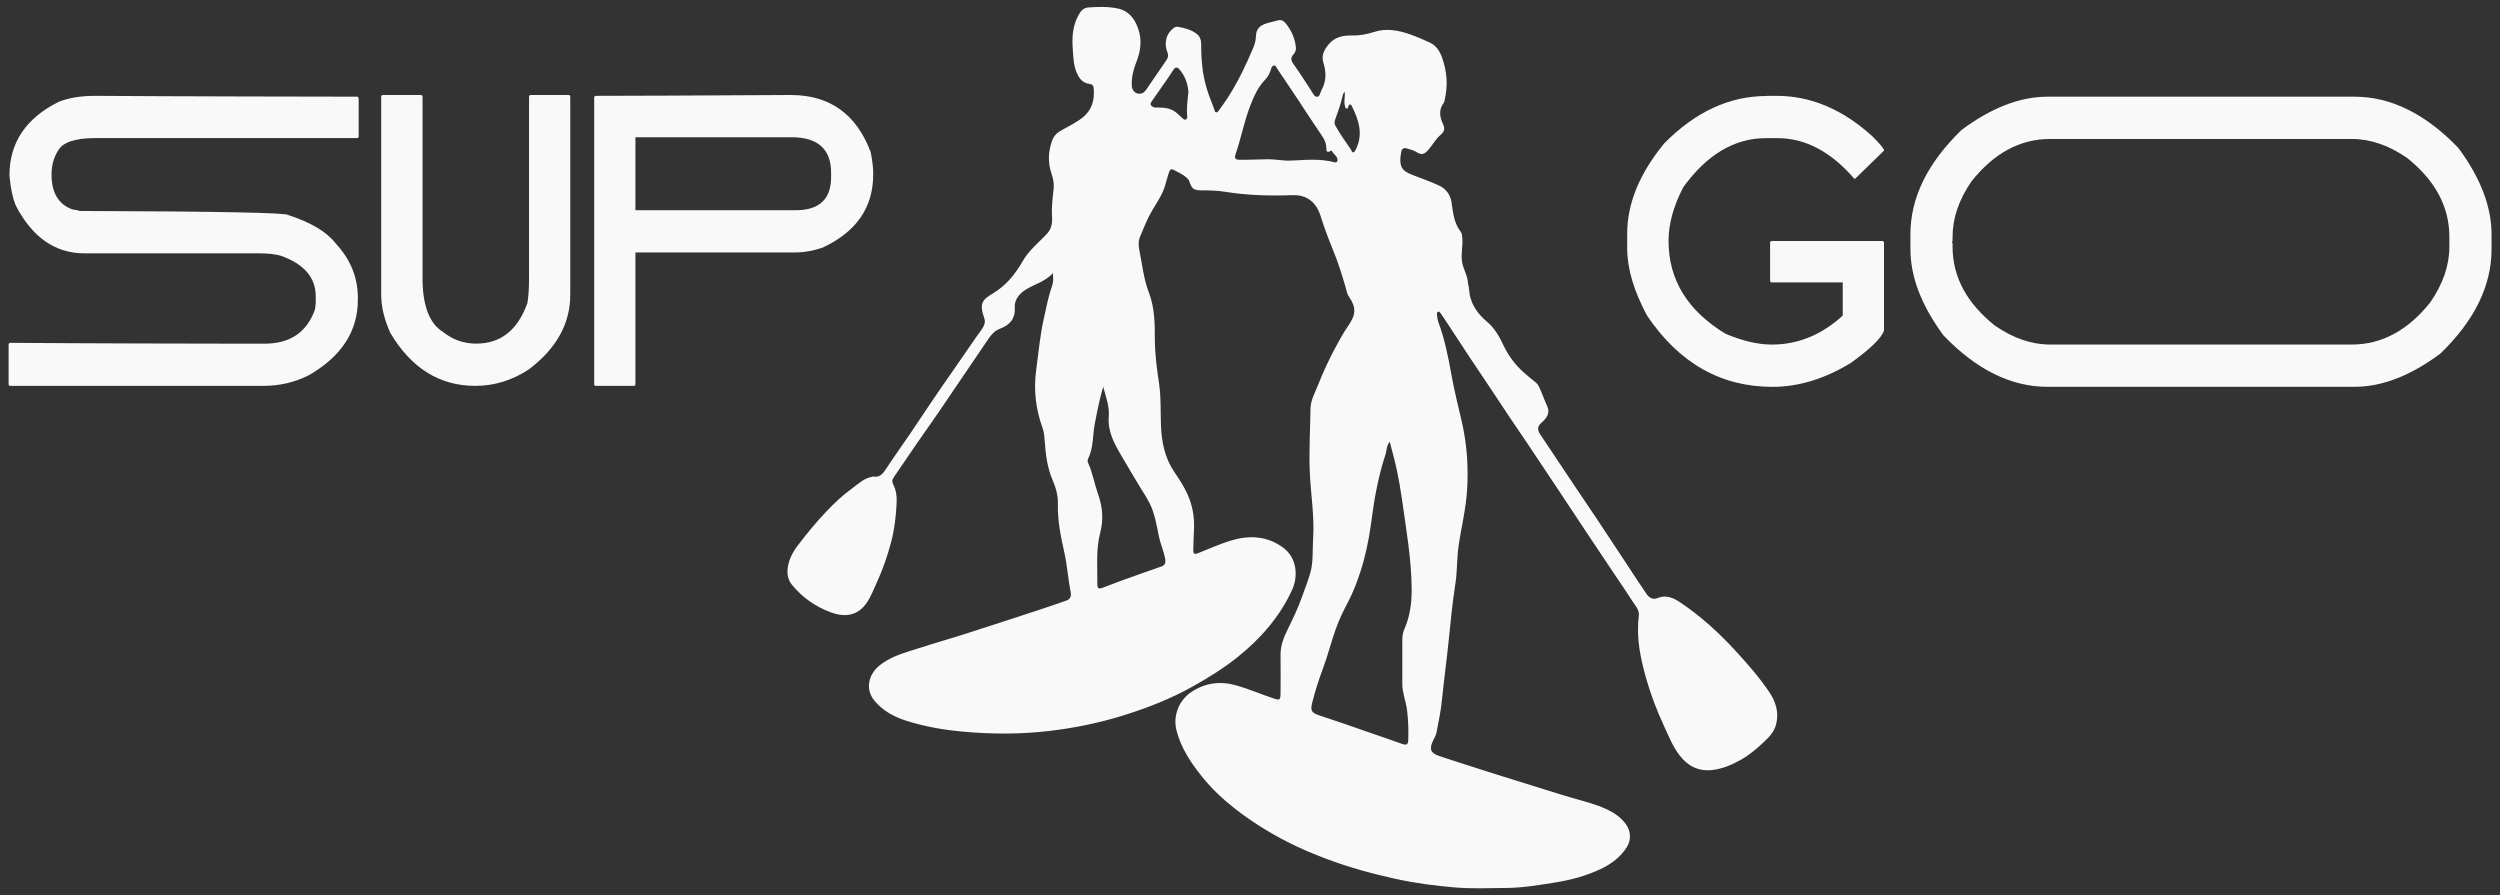
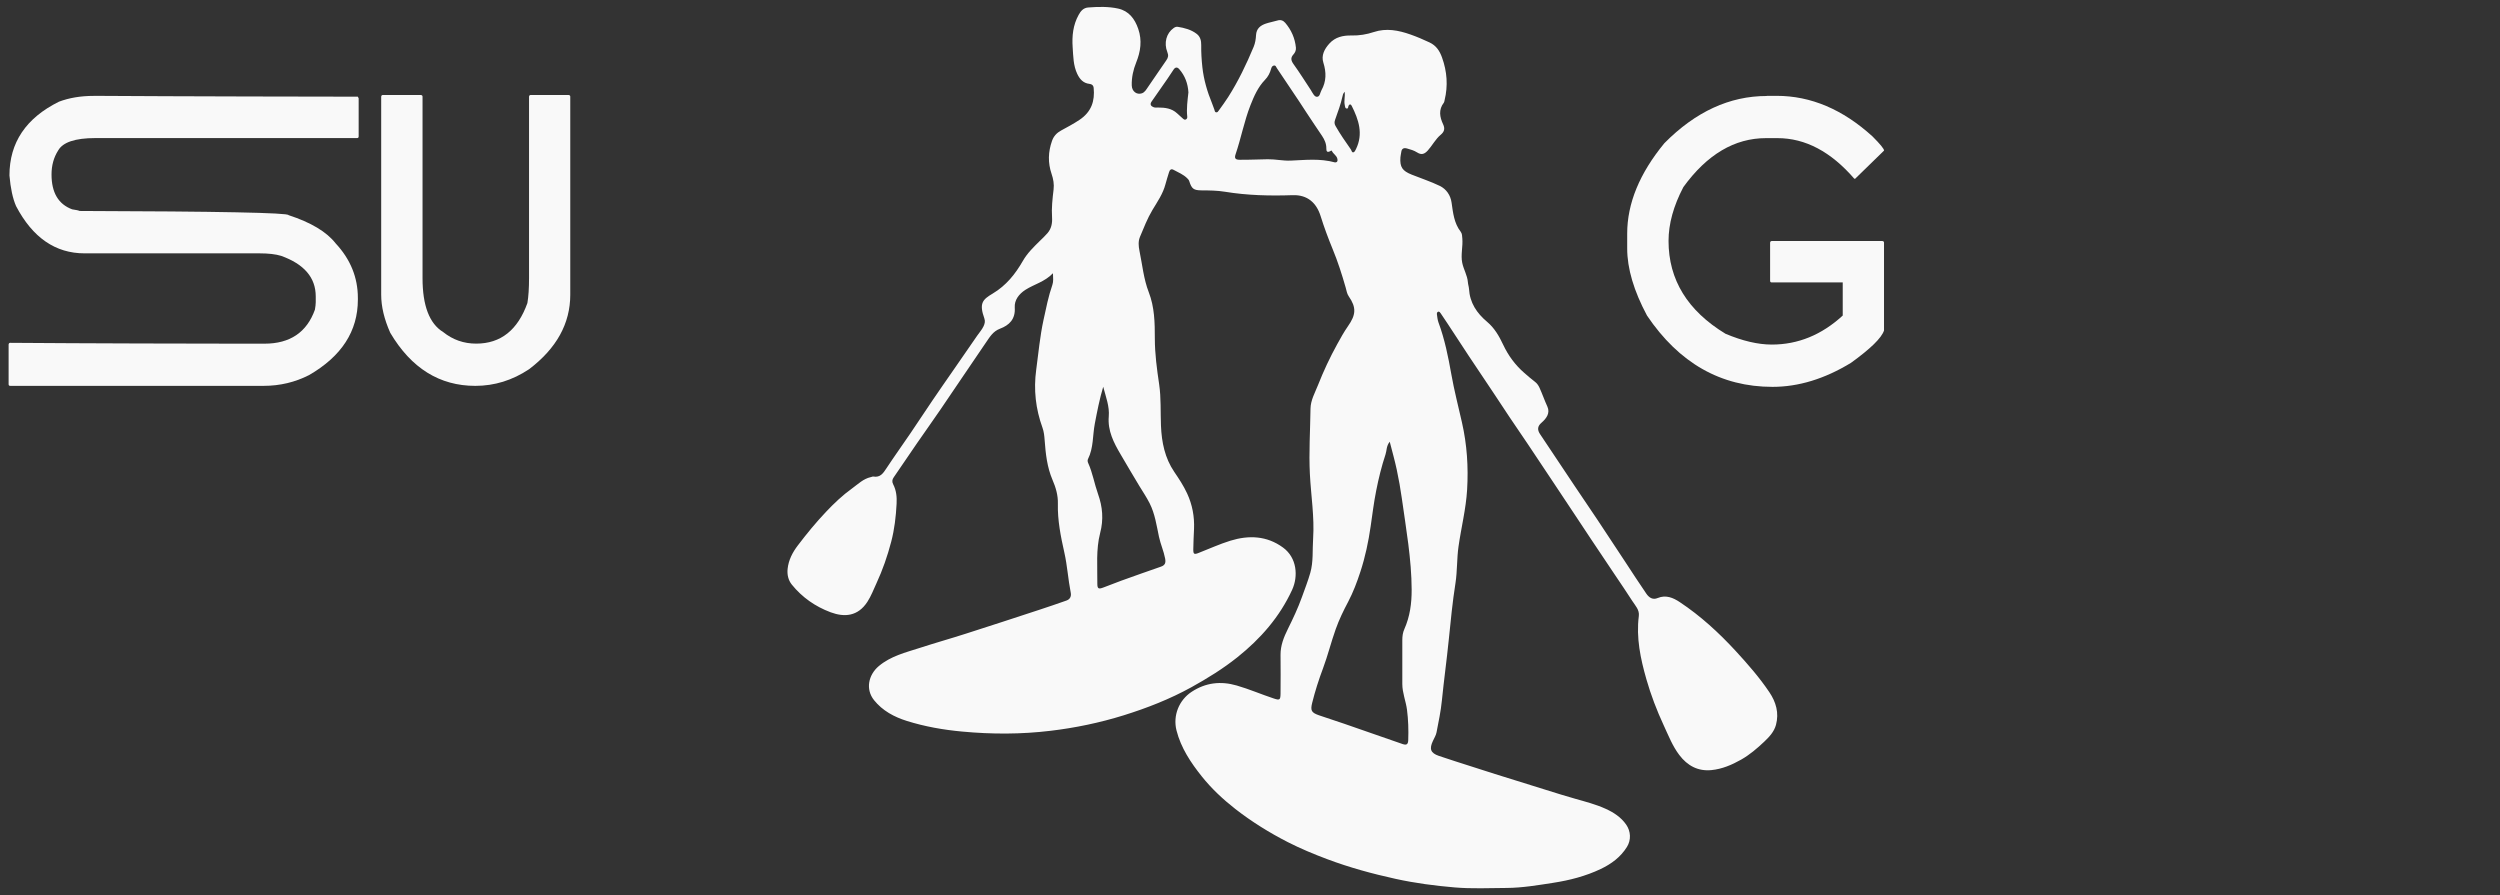
<svg xmlns="http://www.w3.org/2000/svg" width="296" height="106" viewBox="0 0 296 106" fill="none">
  <rect x="0" y="0" width="296" height="106" fill="#333333" stroke="none" />
  <path d="M124.681 32.342C123.7 33.371 122.451 33.651 121.414 34.312C120.637 34.811 120.091 35.535 120.147 36.407C120.24 37.804 119.488 38.509 118.395 38.92C117.575 39.232 117.208 39.874 116.767 40.51C115.879 41.801 115.003 43.098 114.127 44.395C113.202 45.76 112.282 47.132 111.35 48.491C110.437 49.826 109.499 51.141 108.58 52.469C107.654 53.816 106.741 55.169 105.816 56.516C105.623 56.791 105.598 57.046 105.754 57.346C106.126 58.063 106.201 58.855 106.157 59.64C106.077 61.161 105.909 62.664 105.517 64.148C105.076 65.838 104.505 67.478 103.772 69.062C103.43 69.804 103.145 70.564 102.697 71.257C101.573 72.984 99.989 73.102 98.355 72.497C96.523 71.811 94.976 70.733 93.752 69.218C93.323 68.688 93.181 68.02 93.255 67.341C93.367 66.306 93.833 65.408 94.454 64.591C95.504 63.207 96.603 61.866 97.796 60.607C98.753 59.596 99.759 58.636 100.89 57.826C101.592 57.321 102.213 56.685 103.101 56.491C103.2 56.473 103.312 56.41 103.405 56.423C104.219 56.566 104.573 56.03 104.952 55.45C105.872 54.053 106.847 52.7 107.785 51.316C108.654 50.038 109.499 48.741 110.369 47.463C111.226 46.197 112.102 44.944 112.972 43.69C113.879 42.375 114.792 41.059 115.699 39.743C115.953 39.369 116.264 39.039 116.457 38.621C116.593 38.322 116.668 38.035 116.55 37.711C115.898 35.884 116.345 35.466 117.55 34.749C119.134 33.801 120.215 32.448 121.109 30.889C121.631 29.973 122.383 29.249 123.122 28.52C123.426 28.221 123.749 27.927 124.029 27.597C124.482 27.067 124.607 26.443 124.563 25.739C124.489 24.635 124.613 23.538 124.743 22.447C124.824 21.817 124.712 21.187 124.507 20.588C124.06 19.279 124.097 17.988 124.557 16.685C124.756 16.111 125.135 15.725 125.625 15.457C126.358 15.058 127.098 14.665 127.793 14.204C129.235 13.243 129.645 11.959 129.489 10.387C129.458 10.101 129.278 9.964 128.998 9.932C128.259 9.851 127.849 9.384 127.545 8.748C127.073 7.75 127.079 6.678 127.004 5.618C126.911 4.277 127.042 2.968 127.713 1.758C127.967 1.29 128.284 0.929 128.849 0.885C130.036 0.798 131.229 0.76 132.39 1.016C133.657 1.296 134.359 2.226 134.769 3.423C135.241 4.794 135.049 6.104 134.521 7.407C134.173 8.274 133.974 9.178 133.999 10.113C134.018 10.824 134.589 11.254 135.198 11.049C135.564 10.924 135.738 10.562 135.943 10.275C136.676 9.24 137.36 8.168 138.093 7.139C138.323 6.815 138.366 6.553 138.217 6.179C137.776 5.081 138.105 3.922 138.956 3.323C139.111 3.217 139.254 3.148 139.434 3.173C140.248 3.304 141.037 3.504 141.702 4.021C142.124 4.352 142.23 4.826 142.224 5.331C142.211 6.204 142.267 7.077 142.36 7.95C142.522 9.434 142.938 10.849 143.503 12.227C143.603 12.47 143.677 12.72 143.777 12.963C143.826 13.087 143.814 13.268 143.988 13.299C144.156 13.331 144.23 13.187 144.311 13.075C144.684 12.551 145.075 12.034 145.417 11.491C146.615 9.608 147.578 7.6 148.436 5.536C148.622 5.088 148.69 4.62 148.715 4.158C148.759 3.379 149.237 3.011 149.877 2.793C150.318 2.643 150.79 2.568 151.237 2.431C151.622 2.313 151.92 2.413 152.175 2.706C152.896 3.554 153.324 4.526 153.436 5.636C153.467 5.942 153.349 6.222 153.138 6.453C152.778 6.846 152.858 7.183 153.163 7.607C153.883 8.604 154.536 9.658 155.219 10.687C155.238 10.718 155.25 10.749 155.269 10.78C155.449 11.055 155.623 11.466 155.927 11.46C156.281 11.46 156.3 10.98 156.455 10.699C157.051 9.633 157.045 8.561 156.685 7.413C156.418 6.565 156.809 5.817 157.381 5.175C158.089 4.377 159.027 4.183 160.027 4.202C160.928 4.221 161.81 4.077 162.648 3.797C164.145 3.298 165.587 3.591 166.997 4.084C167.761 4.352 168.519 4.676 169.258 5.025C170.053 5.399 170.457 6.029 170.736 6.808C171.333 8.467 171.457 10.144 171.041 11.859C171.016 11.959 171.01 12.077 170.954 12.152C170.301 12.988 170.463 13.867 170.867 14.721C171.115 15.251 170.991 15.613 170.581 15.956C169.96 16.473 169.593 17.215 169.059 17.808C168.649 18.263 168.295 18.369 167.792 18.051C167.413 17.808 167.003 17.695 166.581 17.577C166.226 17.477 165.959 17.577 165.91 18.001C165.885 18.207 165.823 18.412 165.81 18.618C165.723 19.797 166.053 20.239 167.146 20.676C168.258 21.125 169.407 21.493 170.482 22.016C171.252 22.397 171.743 23.114 171.867 23.993C172.041 25.203 172.159 26.425 172.948 27.441C173.122 27.666 173.115 27.959 173.14 28.245C173.221 29.206 172.935 30.16 173.128 31.12C173.289 31.905 173.737 32.604 173.799 33.421C173.817 33.683 173.911 33.938 173.929 34.194C174.022 35.846 174.849 37.075 176.072 38.103C176.936 38.827 177.495 39.787 177.973 40.809C178.576 42.094 179.408 43.229 180.489 44.164C180.893 44.513 181.297 44.869 181.725 45.193C181.974 45.38 182.135 45.611 182.266 45.885C182.607 46.627 182.868 47.4 183.21 48.142C183.558 48.909 183.098 49.545 182.514 50.05C182.036 50.462 181.992 50.886 182.353 51.416C183.725 53.467 185.092 55.525 186.465 57.576C187.347 58.892 188.235 60.195 189.117 61.511C190.217 63.157 191.298 64.815 192.391 66.468C193.236 67.746 194.056 69.031 194.925 70.29C195.23 70.733 195.665 71.063 196.267 70.808C197.243 70.396 198.112 70.776 198.882 71.288C201.342 72.921 203.498 74.898 205.504 77.074C206.933 78.627 208.312 80.204 209.492 81.956C210.281 83.129 210.654 84.413 210.275 85.828C210.051 86.645 209.48 87.25 208.896 87.805C208.051 88.603 207.175 89.358 206.157 89.937C205.051 90.561 203.902 91.053 202.647 91.178C201.044 91.34 199.796 90.667 198.827 89.389C198.019 88.323 197.547 87.088 196.988 85.891C196.168 84.12 195.466 82.293 194.932 80.422C194.236 77.984 193.708 75.509 194.037 72.934C194.13 72.198 193.609 71.699 193.261 71.15C192.608 70.128 191.919 69.124 191.242 68.114C190.285 66.68 189.322 65.252 188.366 63.818C187.72 62.851 187.08 61.879 186.44 60.912C185.496 59.49 184.552 58.075 183.614 56.66C182.719 55.313 181.825 53.966 180.924 52.625C180.197 51.547 179.458 50.474 178.731 49.389C178.104 48.454 177.489 47.506 176.861 46.565C175.88 45.087 174.886 43.622 173.904 42.144C173.06 40.872 172.227 39.587 171.389 38.309C171.121 37.904 170.848 37.499 170.575 37.093C170.506 36.993 170.42 36.869 170.289 36.9C170.128 36.944 170.115 37.118 170.134 37.249C170.177 37.561 170.208 37.879 170.314 38.172C171.053 40.161 171.469 42.237 171.836 44.307C172.177 46.234 172.668 48.123 173.097 50.025C173.693 52.638 173.867 55.294 173.706 57.988C173.569 60.27 173.004 62.471 172.687 64.716C172.482 66.156 172.55 67.615 172.327 69.049C171.979 71.257 171.761 73.489 171.538 75.709C171.295 78.128 170.96 80.528 170.718 82.948C170.593 84.213 170.326 85.467 170.084 86.72C170.016 87.069 169.811 87.393 169.655 87.73C169.208 88.684 169.382 89.158 170.357 89.495C171.687 89.95 173.035 90.368 174.37 90.798C176.128 91.359 177.88 91.933 179.644 92.463C181.936 93.155 184.21 93.922 186.515 94.576C187.713 94.919 188.937 95.231 190.08 95.749C191.037 96.179 191.913 96.74 192.534 97.626C193.093 98.424 193.143 99.459 192.627 100.282C191.875 101.485 190.795 102.283 189.527 102.888C187.732 103.742 185.825 104.229 183.887 104.528C182.067 104.809 180.241 105.12 178.389 105.133C176.333 105.145 174.271 105.245 172.221 105.07C169.879 104.871 167.55 104.565 165.251 104.06C162.499 103.456 159.791 102.72 157.151 101.728C155.554 101.13 153.983 100.475 152.467 99.702C150.287 98.586 148.206 97.295 146.268 95.786C144.802 94.639 143.447 93.373 142.292 91.927C140.987 90.293 139.82 88.547 139.298 86.483C138.851 84.712 139.602 82.891 141.087 81.913C142.739 80.828 144.516 80.609 146.429 81.164C147.92 81.595 149.336 82.212 150.808 82.698C151.498 82.929 151.604 82.891 151.616 82.15C151.635 80.609 151.628 79.069 151.616 77.529C151.61 76.413 152.007 75.434 152.492 74.455C153.101 73.227 153.685 71.986 154.151 70.689C154.492 69.741 154.859 68.793 155.138 67.827C155.517 66.505 155.38 65.121 155.474 63.762C155.641 61.199 155.219 58.667 155.089 56.117C154.958 53.542 155.132 50.973 155.163 48.404C155.175 47.382 155.697 46.496 156.058 45.58C156.71 43.927 157.461 42.319 158.319 40.766C158.716 40.043 159.114 39.319 159.592 38.633C160.549 37.268 160.617 36.426 159.692 35.086C159.474 34.774 159.431 34.406 159.331 34.057C158.89 32.517 158.406 30.989 157.791 29.505C157.263 28.221 156.778 26.917 156.362 25.589C155.877 24.03 154.815 23.045 153.045 23.108C150.355 23.201 147.684 23.139 145.025 22.702C144.112 22.553 143.186 22.546 142.261 22.54C141.317 22.534 141.093 22.347 140.807 21.449C140.764 21.305 140.671 21.212 140.571 21.112C140.105 20.645 139.497 20.408 138.938 20.102C138.646 19.946 138.49 20.127 138.41 20.401C138.273 20.869 138.111 21.331 137.993 21.804C137.701 22.939 137.037 23.881 136.447 24.866C135.844 25.87 135.428 26.967 134.974 28.04C134.751 28.57 134.8 29.143 134.912 29.698C135.254 31.338 135.403 33.028 136.012 34.593C136.701 36.37 136.732 38.209 136.732 40.061C136.732 41.888 136.975 43.69 137.242 45.486C137.484 47.12 137.391 48.766 137.459 50.412C137.54 52.364 137.919 54.234 139.031 55.868C139.59 56.691 140.136 57.514 140.553 58.418C141.174 59.759 141.435 61.161 141.373 62.639C141.335 63.444 141.298 64.248 141.286 65.046C141.279 65.607 141.391 65.676 141.894 65.476C143.155 64.984 144.398 64.416 145.684 64.017C147.858 63.35 149.989 63.425 151.908 64.828C153.554 66.025 153.734 68.214 152.989 69.835C151.51 73.052 149.249 75.627 146.51 77.816C144.808 79.175 142.969 80.31 141.068 81.364C138.515 82.773 135.819 83.827 133.042 84.694C130.216 85.573 127.315 86.177 124.383 86.527C120.917 86.945 117.438 86.945 113.947 86.62C111.698 86.415 109.499 86.028 107.356 85.355C105.872 84.887 104.486 84.151 103.486 82.898C102.455 81.607 102.815 79.905 104.051 78.864C105.48 77.666 107.226 77.255 108.922 76.706C110.723 76.12 112.549 75.609 114.351 75.029C117.246 74.106 120.134 73.158 123.023 72.21C124.11 71.855 125.197 71.481 126.278 71.101C126.7 70.951 126.862 70.596 126.775 70.171C126.464 68.594 126.371 66.985 126.017 65.414C125.588 63.506 125.203 61.586 125.253 59.615C125.278 58.63 124.998 57.701 124.619 56.822C123.973 55.313 123.805 53.729 123.687 52.12C123.65 51.615 123.6 51.11 123.426 50.63C122.625 48.41 122.364 46.147 122.687 43.784C122.954 41.813 123.128 39.831 123.551 37.885C123.855 36.489 124.128 35.086 124.6 33.733C124.743 33.327 124.687 32.903 124.669 32.323L124.681 32.342ZM164.543 52.301C164.127 52.819 164.201 53.343 164.046 53.798C163.58 55.207 163.226 56.647 162.94 58.1C162.661 59.503 162.487 60.925 162.282 62.34C162.021 64.148 161.642 65.95 161.071 67.69C160.673 68.912 160.22 70.115 159.617 71.263C159.064 72.304 158.549 73.364 158.151 74.486C157.604 76.014 157.219 77.591 156.654 79.107C156.145 80.46 155.703 81.838 155.356 83.241C155.138 84.132 155.275 84.376 156.157 84.687C157.157 85.037 158.17 85.348 159.17 85.697C161.468 86.489 163.76 87.294 166.059 88.092C166.531 88.254 166.717 88.142 166.736 87.63C166.779 86.427 166.742 85.217 166.587 84.02C166.45 83.004 166.034 82.031 166.034 80.99C166.034 79.256 166.034 77.523 166.034 75.796C166.034 75.334 166.09 74.885 166.282 74.468C166.941 72.984 167.146 71.419 167.14 69.822C167.127 66.193 166.481 62.633 165.984 59.054C165.823 57.901 165.618 56.747 165.375 55.606C165.146 54.533 164.847 53.48 164.549 52.32L164.543 52.301ZM130.62 45.791C130.166 47.325 129.899 48.741 129.626 50.163C129.359 51.559 129.483 53.031 128.818 54.353C128.75 54.49 128.769 54.664 128.837 54.814C129.371 55.992 129.576 57.283 130.005 58.487C130.551 60.02 130.676 61.511 130.26 63.101C129.75 65.065 129.943 67.091 129.924 69.099C129.924 69.71 130.061 69.785 130.657 69.554C131.353 69.28 132.049 69.012 132.75 68.756C134.316 68.195 135.887 67.634 137.459 67.091C137.968 66.917 138.043 66.611 137.95 66.119C137.782 65.239 137.409 64.429 137.223 63.556C136.937 62.215 136.751 60.843 136.117 59.59C135.757 58.873 135.304 58.212 134.894 57.533C134.142 56.298 133.421 55.051 132.688 53.81C131.868 52.42 131.135 51.004 131.278 49.308C131.378 48.13 130.949 47.045 130.62 45.791ZM158.089 19.229C158.269 19.229 158.437 19.123 158.331 18.755C158.219 18.381 157.847 18.213 157.698 17.876C157.648 17.764 157.555 17.87 157.48 17.907C157.145 18.082 157.033 17.92 157.039 17.602C157.051 17.034 156.834 16.542 156.53 16.087C155.927 15.176 155.294 14.278 154.703 13.355C153.56 11.572 152.349 9.839 151.181 8.068C151.094 7.937 151.051 7.713 150.815 7.762C150.616 7.806 150.548 7.981 150.498 8.149C150.361 8.648 150.138 9.084 149.771 9.458C148.945 10.313 148.473 11.391 148.05 12.47C147.311 14.353 146.945 16.355 146.292 18.269C146.131 18.743 146.268 18.911 146.771 18.917C147.883 18.93 149.001 18.867 150.113 18.855C151.013 18.843 151.914 19.055 152.809 19.017C154.529 18.949 156.244 18.73 158.089 19.235V19.229ZM140.708 10.936C140.646 9.895 140.304 8.96 139.615 8.18C139.372 7.906 139.136 7.95 138.938 8.261C138.714 8.61 138.484 8.953 138.248 9.296C137.621 10.207 136.981 11.117 136.347 12.027C136.099 12.383 136.297 12.589 136.608 12.701C136.763 12.757 136.95 12.732 137.124 12.732C137.937 12.732 138.72 12.825 139.36 13.412C139.59 13.624 139.82 13.836 140.056 14.041C140.161 14.129 140.279 14.229 140.428 14.135C140.546 14.06 140.584 13.942 140.571 13.817C140.466 12.851 140.602 11.896 140.708 10.943V10.936ZM159.207 10.88C159.014 11.061 158.983 11.254 158.946 11.429C158.741 12.364 158.399 13.262 158.083 14.16C157.983 14.434 157.977 14.646 158.12 14.902C158.667 15.868 159.3 16.779 159.94 17.689C160.027 17.814 160.046 18.051 160.213 18.038C160.387 18.026 160.462 17.814 160.543 17.664C161.437 15.85 160.866 14.172 160.039 12.526C159.94 12.327 159.772 12.296 159.66 12.545C159.611 12.663 159.642 12.875 159.455 12.851C159.238 12.825 159.257 12.601 159.219 12.439C159.108 11.946 159.269 11.447 159.219 10.88H159.207Z" fill="#F9F9F9" />
  <path d="M11.083 11.348C20.68 11.416 39.968 11.447 42.366 11.447L42.465 11.641V16.155C42.465 16.286 42.397 16.348 42.273 16.348H11.282C8.902 16.348 7.436 16.841 6.884 17.82C6.362 18.637 6.101 19.584 6.101 20.663C6.101 22.808 6.915 24.18 8.542 24.785C9.014 24.853 9.306 24.916 9.424 24.978C25.911 25.028 34.16 25.19 34.16 25.471C36.813 26.337 38.67 27.447 39.732 28.806C41.49 30.689 42.372 32.847 42.372 35.285V35.478C42.372 39.207 40.447 42.181 36.601 44.407C34.937 45.255 33.148 45.685 31.222 45.685H1.212C1.082 45.685 1.02 45.623 1.02 45.492V40.785C1.038 40.654 1.1 40.591 1.212 40.591C9.996 40.66 23.749 40.691 28.389 40.691H31.321C34.334 40.691 36.322 39.35 37.285 36.669C37.347 36.307 37.384 36.014 37.384 35.784V35.098C37.384 32.872 36.017 31.269 33.278 30.291C32.644 30.097 31.793 29.997 30.737 29.997H10.014C6.561 29.997 3.858 28.133 1.902 24.404C1.51 23.506 1.249 22.297 1.119 20.775C1.119 16.885 3.076 13.973 6.983 12.04C8.188 11.585 9.555 11.354 11.089 11.354L11.083 11.348Z" fill="#F9F9F9" />
  <path d="M45.338 11.248H49.835C49.966 11.267 50.028 11.33 50.028 11.442V32.935C50.028 36.19 50.842 38.316 52.469 39.314C53.612 40.23 54.91 40.685 56.383 40.685C59.283 40.685 61.302 39.083 62.445 35.878C62.576 35.092 62.638 34.113 62.638 32.935V11.442C62.657 11.311 62.719 11.248 62.831 11.248H67.328C67.458 11.267 67.52 11.33 67.52 11.442V34.893C67.52 38.31 65.893 41.253 62.632 43.722C60.663 45.031 58.544 45.686 56.277 45.686C52.041 45.686 48.686 43.591 46.208 39.407C45.493 37.805 45.133 36.302 45.133 34.893V11.442C45.151 11.311 45.214 11.248 45.325 11.248H45.338Z" fill="#F9F9F9" />
-   <path d="M93.609 11.248C98.237 11.248 101.399 13.506 103.095 18.02C103.287 19.049 103.386 19.834 103.386 20.377V20.67C103.386 24.561 101.399 27.442 97.423 29.306C96.299 29.699 95.193 29.892 94.1 29.892H75.234V45.493C75.234 45.624 75.166 45.686 75.042 45.686H70.544C70.414 45.686 70.352 45.624 70.352 45.493V11.542C70.37 11.411 70.432 11.348 70.544 11.348C72.352 11.348 83.303 11.317 93.615 11.248H93.609ZM75.234 16.256V24.891H94.199C97.001 24.891 98.404 23.582 98.404 20.963V20.471C98.404 17.658 96.839 16.249 93.715 16.249H75.24L75.234 16.256Z" fill="#F9F9F9" />
  <path d="M209.19 11.348H210.364C214.402 11.348 218.185 12.95 221.707 16.155C222.62 17.072 223.074 17.627 223.074 17.826L219.651 21.162H219.551C216.781 17.957 213.75 16.355 210.457 16.355H209.091C205.376 16.355 202.115 18.288 199.313 22.147C198.139 24.386 197.555 26.512 197.555 28.526C197.555 33.121 199.804 36.788 204.301 39.519C206.32 40.367 208.146 40.797 209.774 40.797C212.886 40.797 215.688 39.65 218.179 37.361V33.439H209.774C209.644 33.439 209.581 33.377 209.581 33.246V28.732C209.6 28.601 209.662 28.538 209.774 28.538H222.875C223.005 28.557 223.067 28.619 223.067 28.732V39.132C222.775 40.017 221.471 41.289 219.154 42.961C216.042 44.856 212.948 45.804 209.867 45.804C203.755 45.804 198.804 42.992 195.008 37.367C193.443 34.443 192.66 31.793 192.66 29.418V27.653C192.66 24.086 194.126 20.52 197.058 16.959C200.742 13.231 204.78 11.366 209.178 11.366L209.19 11.348Z" fill="#F9F9F9" />
-   <path d="M242.427 11.448H278.767C283.084 11.448 287.19 13.475 291.085 17.534C293.694 21.069 294.998 24.468 294.998 27.741V29.506C294.998 33.839 292.98 37.961 288.936 41.87C285.413 44.489 282.028 45.798 278.767 45.798H242.427C238.11 45.798 234.004 43.772 230.109 39.713C227.5 36.177 226.195 32.779 226.195 29.506V27.741C226.195 23.407 228.214 19.286 232.258 15.377C235.78 12.758 239.166 11.448 242.427 11.448ZM231.183 28.034V28.527C231.183 28.595 231.152 28.627 231.084 28.627L231.183 28.82V29.213C231.183 32.761 232.848 35.872 236.172 38.534C238.34 40.037 240.52 40.792 242.719 40.792H278.469C282.003 40.792 285.103 39.12 287.755 35.785C289.252 33.608 290.004 31.42 290.004 29.213V28.034C290.004 24.486 288.339 21.375 285.016 18.712C282.848 17.21 280.668 16.455 278.469 16.455H242.719C239.184 16.455 236.085 18.126 233.432 21.462C231.935 23.638 231.183 25.827 231.183 28.034Z" fill="#F9F9F9" />
</svg>